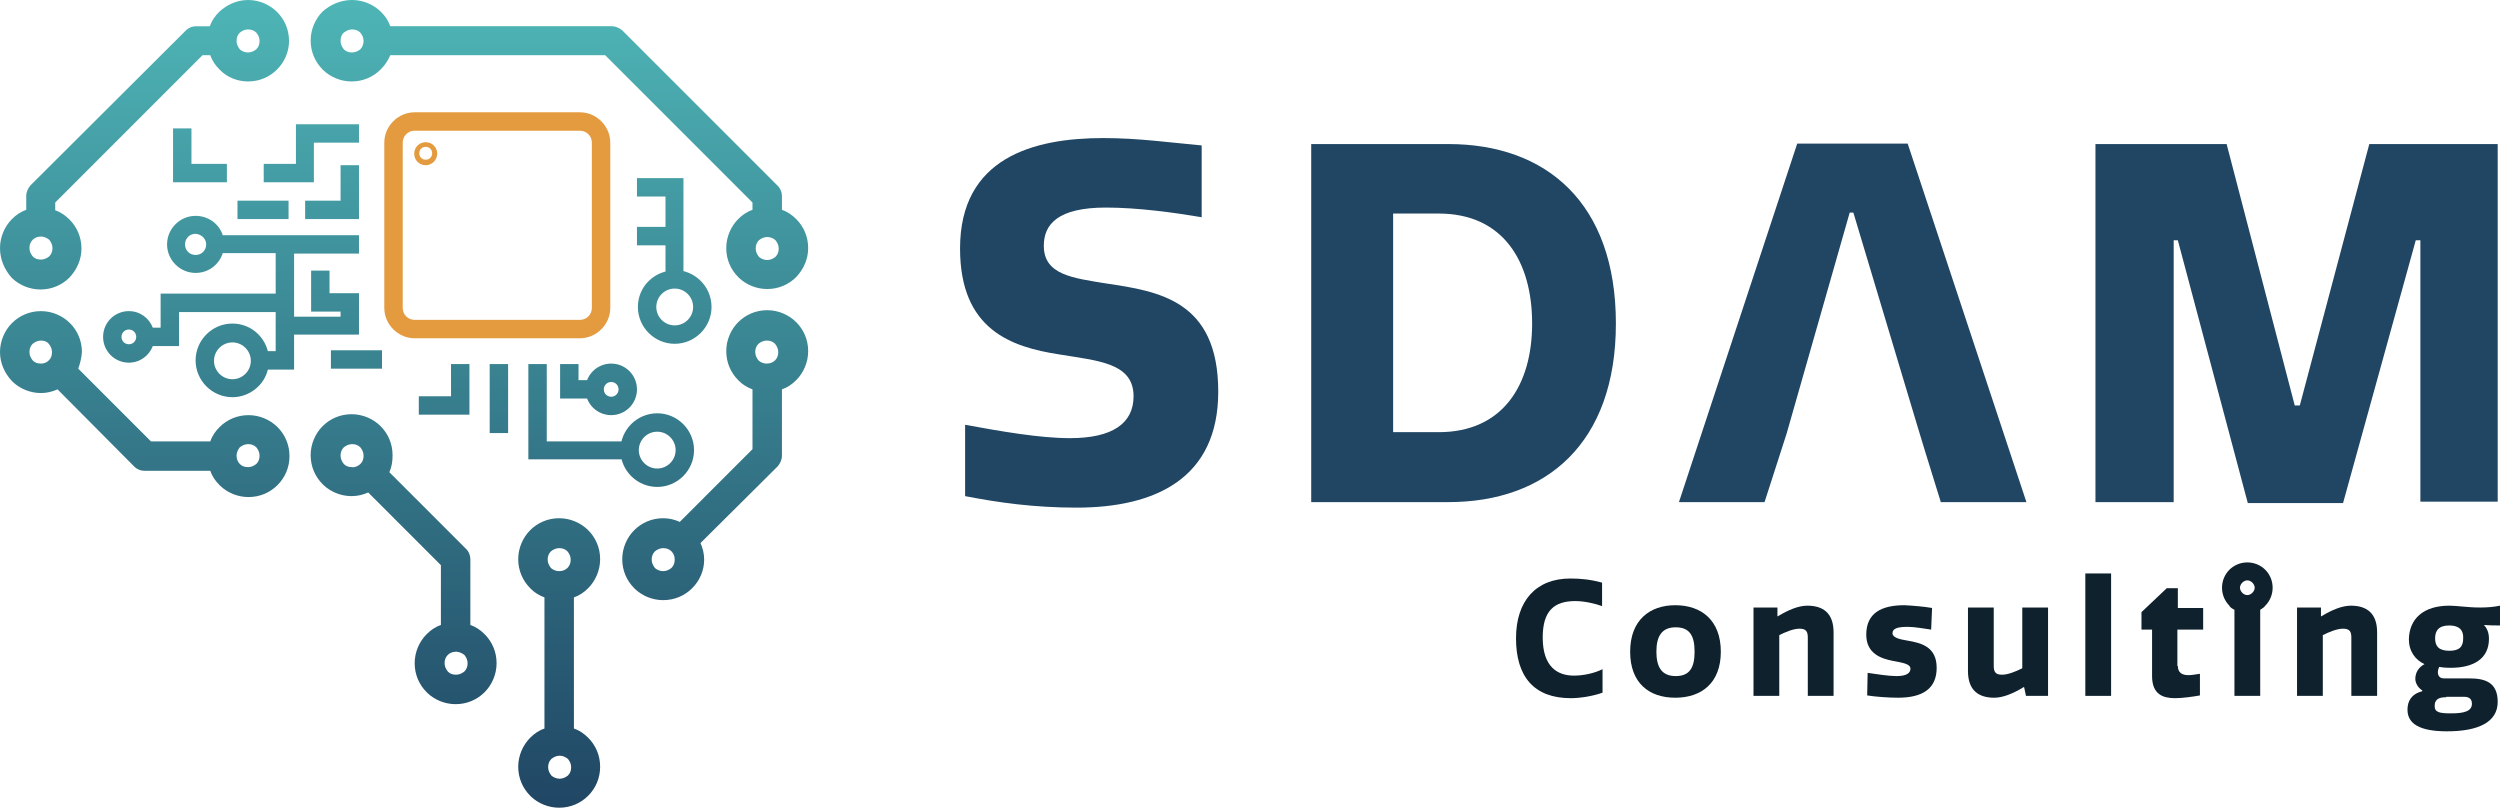
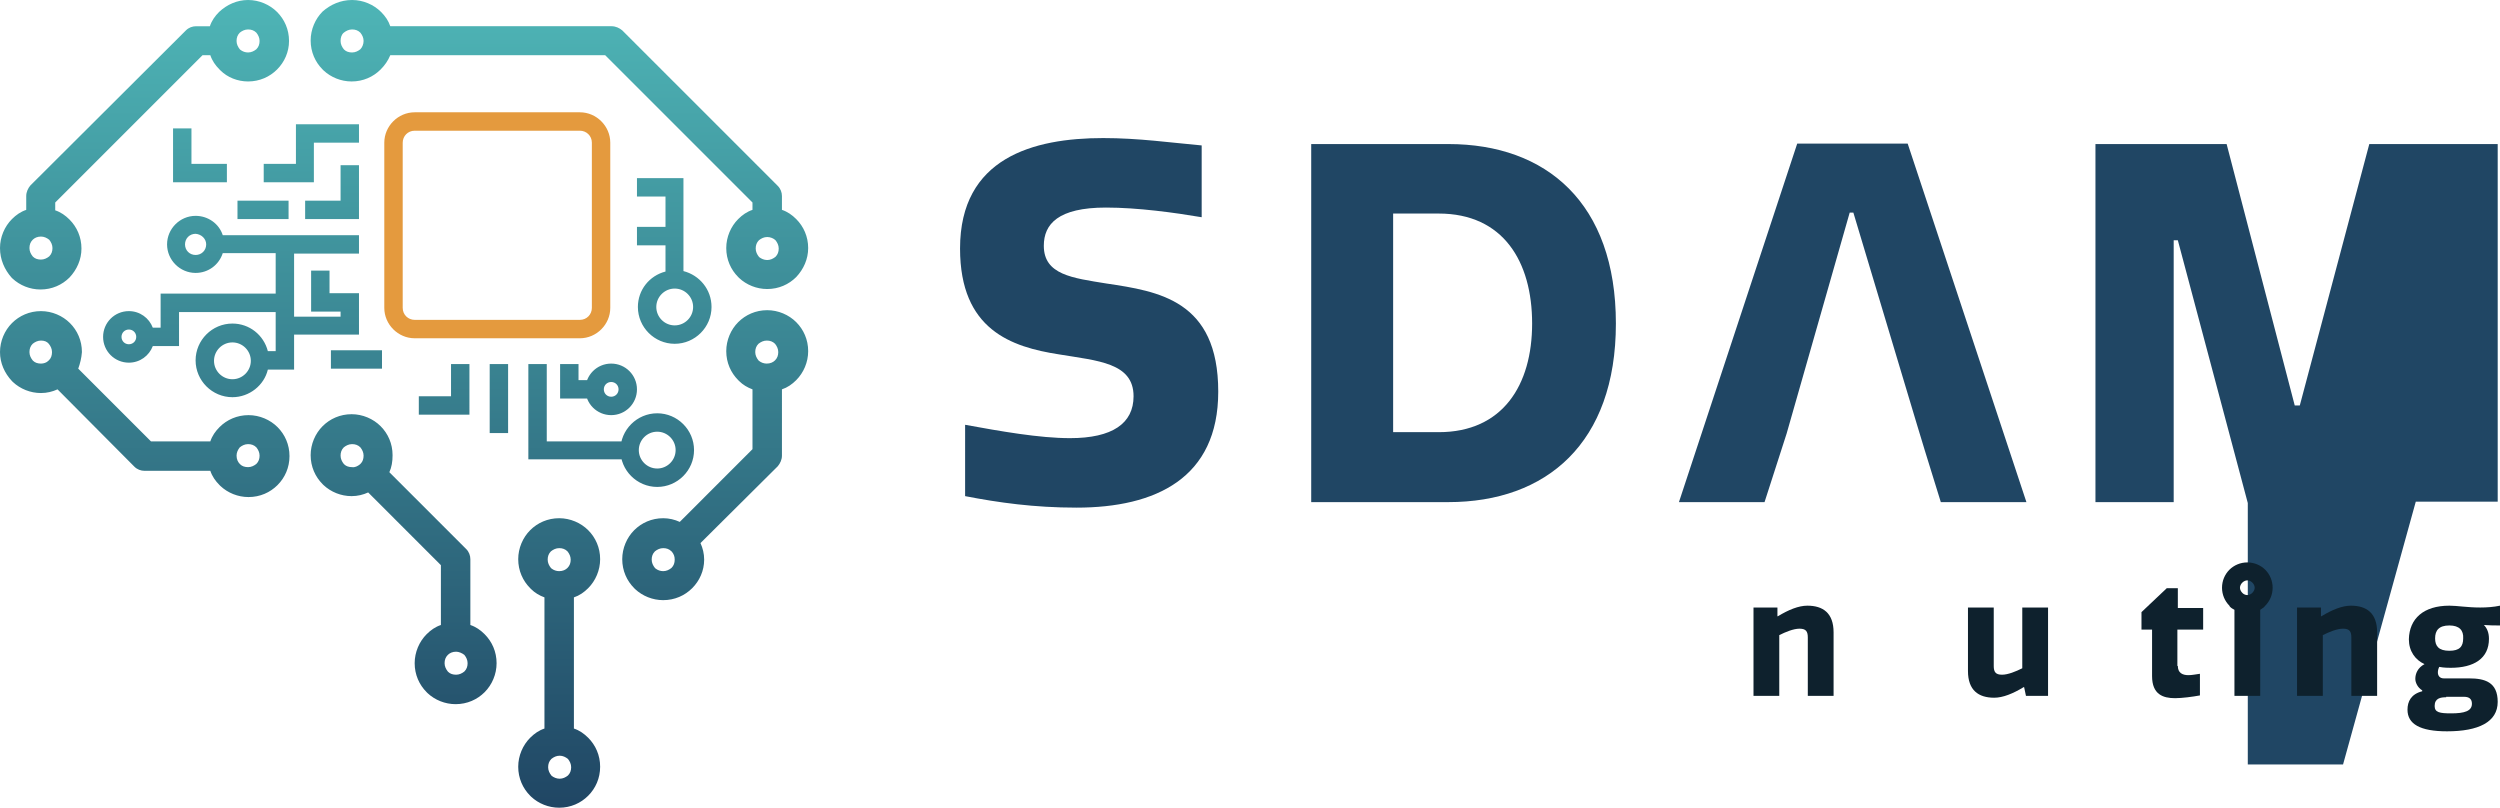
<svg xmlns="http://www.w3.org/2000/svg" id="Layer_1" x="0px" y="0px" viewBox="0 0 543.2 175.5" style="enable-background:new 0 0 543.2 175.5;" xml:space="preserve">
  <style type="text/css"> .st0{fill:#E49A3E;} .st1{fill:url(#SVGID_1_);} .st2{fill:#204664;} .st3{fill:#0E212D;} </style>
  <g>
    <g>
      <path class="st0" d="M126,73.5H90.1c-3.6,0-6.6-3-6.6-6.6V31c0-3.6,3-6.6,6.6-6.6H126c3.6,0,6.6,3,6.6,6.6v35.9 C132.6,70.5,129.6,73.5,126,73.5z M90.1,28.4c-1.5,0-2.6,1.2-2.6,2.6v35.9c0,1.5,1.2,2.6,2.6,2.6H126c1.5,0,2.6-1.2,2.6-2.6V31 c0-1.5-1.2-2.6-2.6-2.6H90.1z" />
-       <path class="st0" d="M92.5,35.9c-1.4,0-2.5-1.1-2.5-2.5c0-1.4,1.1-2.5,2.5-2.5s2.5,1.1,2.5,2.5C95,34.7,93.9,35.9,92.5,35.9z M92.5,31.9c-0.8,0-1.4,0.6-1.4,1.4s0.6,1.4,1.4,1.4s1.4-0.6,1.4-1.4S93.3,31.9,92.5,31.9z" />
      <linearGradient id="SVGID_1_" gradientUnits="userSpaceOnUse" x1="87.758" y1="175.514" x2="87.758" y2="0">
        <stop offset="0" style="stop-color:#204664" />
        <stop offset="1" style="stop-color:#4EB5B6" />
      </linearGradient>
      <path class="st1" d="M166.6,79L166.6,79L166.6,79L166.6,79L166.6,79c0.8,0,1.4-0.3,1.8-0.7c0.5-0.5,0.7-1.1,0.7-1.8 c0-0.7-0.3-1.3-0.7-1.8l0,0c-0.5-0.5-1.1-0.7-1.8-0.7c-0.7,0-1.3,0.3-1.8,0.7c-0.5,0.5-0.7,1.1-0.7,1.8c0,0.7,0.3,1.3,0.7,1.8 l0.1,0.1C165.4,78.8,166,79,166.6,79L166.6,79z M144.1,124.1c0.7,0,1.3-0.3,1.8-0.7c0.5-0.5,0.7-1.1,0.7-1.8 c0-0.7-0.2-1.2-0.6-1.7l-0.1-0.1v0v0c-0.5-0.5-1.1-0.7-1.8-0.7c-0.7,0-1.3,0.3-1.8,0.7c-0.5,0.5-0.7,1.1-0.7,1.8 c0,0.7,0.3,1.3,0.7,1.8l0.1,0.1C142.9,123.9,143.5,124.1,144.1,124.1L144.1,124.1z M150.4,127.8c-1.6,1.6-3.8,2.6-6.3,2.6 c-2.3,0-4.5-0.9-6.1-2.4l-0.2-0.2c-1.6-1.6-2.6-3.8-2.6-6.3c0-2.4,1-4.7,2.6-6.3c1.6-1.6,3.8-2.6,6.3-2.6c1.3,0,2.5,0.3,3.6,0.8 l15.8-15.8v-13c-1.1-0.4-2.1-1-2.9-1.8l-0.2-0.2c-1.6-1.6-2.6-3.8-2.6-6.3c0-2.4,1-4.7,2.6-6.3c1.6-1.6,3.8-2.6,6.3-2.6 c2.4,0,4.7,1,6.3,2.6v0c1.6,1.6,2.6,3.8,2.6,6.3c0,2.4-1,4.7-2.6,6.3l0,0c-0.9,0.9-1.9,1.6-3.1,2V99c0,0.9-0.4,1.7-0.9,2.3 L152.2,118c0.5,1.1,0.8,2.3,0.8,3.6C153,124,152,126.2,150.4,127.8L150.4,127.8z M166.7,79L166.7,79L166.7,79z M10.5,78.4l0.1-0.1 l0.1-0.1c0.4-0.4,0.6-1,0.6-1.7c0-0.7-0.3-1.3-0.7-1.8l0,0C10.2,74.2,9.6,74,8.9,74c-0.7,0-1.3,0.3-1.8,0.7 c-0.5,0.5-0.7,1.1-0.7,1.8c0,0.7,0.3,1.3,0.7,1.8l0.1,0.1c0.4,0.4,1,0.6,1.7,0.6C9.5,79,10.1,78.8,10.5,78.4L10.5,78.4z M17,80.1 l15.8,15.8h12.9c0.4-1.2,1.1-2.2,2-3.1c1.6-1.6,3.8-2.6,6.3-2.6c2.4,0,4.7,1,6.3,2.6v0c1.6,1.6,2.6,3.8,2.6,6.3s-1,4.7-2.6,6.3 l0,0c-1.6,1.6-3.8,2.6-6.3,2.6c-2.3,0-4.5-0.9-6.1-2.4l-0.2-0.2c-0.9-0.9-1.6-1.9-2-3.1H31.4c-0.8,0-1.6-0.3-2.2-0.9L12.5,84.6 c-1.1,0.5-2.3,0.8-3.6,0.8c-2.3,0-4.5-0.9-6.1-2.4l-0.2-0.2C1,81.1,0,78.9,0,76.5c0-2.4,1-4.7,2.6-6.3c1.6-1.6,3.8-2.6,6.3-2.6 c2.4,0,4.7,1,6.3,2.6v0c1.6,1.6,2.6,3.8,2.6,6.3C17.7,77.8,17.4,79,17,80.1z M51.4,99L51.4,99L51.4,99L51.4,99L51.4,99 c0,0.8,0.3,1.4,0.7,1.8l0.1,0.1c0.4,0.4,1,0.6,1.7,0.6c0.7,0,1.3-0.3,1.8-0.7c0.5-0.5,0.7-1.1,0.7-1.8c0-0.7-0.3-1.3-0.7-1.8l0,0 c-0.5-0.5-1.1-0.7-1.8-0.7c-0.7,0-1.3,0.3-1.8,0.7C51.7,97.7,51.4,98.3,51.4,99L51.4,99z M51.4,99L51.4,99L51.4,99z M8.9,51.4 L8.9,51.4L8.9,51.4L8.9,51.4L8.9,51.4c-0.8,0-1.4,0.3-1.8,0.7c-0.5,0.5-0.7,1.1-0.7,1.8c0,0.7,0.3,1.3,0.7,1.8l0.1,0.1 c0.4,0.4,1,0.6,1.7,0.6c0.7,0,1.3-0.3,1.8-0.7c0.5-0.5,0.7-1.1,0.7-1.8c0-0.7-0.3-1.3-0.7-1.8l0,0C10.2,51.7,9.6,51.4,8.9,51.4 L8.9,51.4z M53.9,11.4c0.7,0,1.3-0.3,1.8-0.7c0.5-0.5,0.7-1.1,0.7-1.8c0-0.7-0.3-1.3-0.7-1.8h0c-0.5-0.5-1.1-0.7-1.8-0.7 c-0.7,0-1.3,0.3-1.8,0.7l0,0c-0.5,0.5-0.7,1.1-0.7,1.8c0,0.7,0.3,1.3,0.7,1.8l0.1,0.1C52.7,11.2,53.3,11.4,53.9,11.4L53.9,11.4z M60.2,15.1c-1.6,1.6-3.8,2.6-6.3,2.6c-2.3,0-4.5-0.9-6-2.4l-0.2-0.2c-0.9-0.9-1.6-1.9-2-3.1H44L12,44v1.7c1.2,0.4,2.2,1.1,3.1,2 v0c1.6,1.6,2.6,3.8,2.6,6.3c0,2.4-1,4.6-2.6,6.3l0,0c-1.6,1.6-3.8,2.6-6.3,2.6c-2.3,0-4.5-0.9-6.1-2.4l-0.2-0.2 C1,58.6,0,56.4,0,53.9c0-2.4,1-4.7,2.6-6.3c0.9-0.9,1.9-1.6,3.1-2v-3c0-0.9,0.4-1.7,0.9-2.3L40.4,6.6c0.6-0.6,1.4-0.9,2.2-0.9l3,0 c0.4-1.2,1.1-2.2,2-3.1l0,0C49.3,1,51.5,0,53.9,0c2.4,0,4.7,1,6.3,2.6l0,0c1.6,1.6,2.6,3.8,2.6,6.3C62.8,11.3,61.8,13.5,60.2,15.1 L60.2,15.1z M8.9,51.4L8.9,51.4L8.9,51.4z M78.2,100.9l0.1-0.1l0.1-0.1c0.4-0.4,0.6-1,0.6-1.7c0-0.7-0.3-1.3-0.7-1.8l0,0 c-0.5-0.5-1.1-0.7-1.8-0.7c-0.7,0-1.3,0.3-1.8,0.7C74.2,97.7,74,98.3,74,99c0,0.7,0.3,1.3,0.7,1.8l0.1,0.1c0.4,0.4,1,0.6,1.7,0.6 C77.1,101.6,77.7,101.3,78.2,100.9L78.2,100.9z M84.6,102.6l16.7,16.7c0.6,0.6,0.9,1.4,0.9,2.2l0,14.3c1.2,0.4,2.2,1.1,3.1,2v0 c1.6,1.6,2.6,3.8,2.6,6.3c0,2.4-1,4.7-2.6,6.3l0,0c-1.6,1.6-3.8,2.6-6.3,2.6c-2.3,0-4.5-0.9-6.1-2.4l-0.2-0.2 c-1.6-1.6-2.6-3.8-2.6-6.3c0-2.4,1-4.7,2.6-6.3c0.9-0.9,1.9-1.6,3.1-2v-13l-15.8-15.8c-1.1,0.5-2.3,0.8-3.6,0.8 c-2.3,0-4.5-0.9-6.1-2.4l-0.2-0.2c-1.6-1.6-2.6-3.8-2.6-6.3c0-2.4,1-4.7,2.6-6.3c1.6-1.6,3.8-2.6,6.3-2.6c2.4,0,4.7,1,6.3,2.6v0 c1.6,1.6,2.6,3.8,2.6,6.3C85.3,100.3,85.1,101.5,84.6,102.6z M99.1,141.6L99.1,141.6L99.1,141.6L99.1,141.6L99.1,141.6 c-0.8,0-1.4,0.3-1.8,0.7c-0.5,0.5-0.7,1.1-0.7,1.8c0,0.7,0.3,1.3,0.7,1.8l0.1,0.1c0.4,0.4,1,0.6,1.7,0.6c0.7,0,1.3-0.3,1.8-0.7 c0.5-0.5,0.7-1.1,0.7-1.8c0-0.7-0.3-1.3-0.7-1.8l0,0C100.4,141.9,99.7,141.6,99.1,141.6L99.1,141.6z M99,141.6L99,141.6L99,141.6z M121.5,124.1L121.5,124.1L121.5,124.1L121.5,124.1L121.5,124.1c0.8,0,1.4-0.3,1.8-0.7c0.5-0.5,0.7-1.1,0.7-1.8 c0-0.7-0.3-1.3-0.7-1.8l0,0c-0.5-0.5-1.1-0.7-1.8-0.7c-0.7,0-1.3,0.3-1.8,0.7c-0.5,0.5-0.7,1.1-0.7,1.8c0,0.7,0.3,1.3,0.7,1.8 l0.1,0.1C120.3,123.9,120.9,124.1,121.5,124.1z M121.6,169.2c0.7,0,1.3-0.3,1.8-0.7c0.5-0.5,0.7-1.1,0.7-1.8 c0-0.7-0.3-1.3-0.7-1.8l0,0c-0.5-0.4-1.1-0.7-1.8-0.7h0h0h0h0c-0.7,0-1.3,0.3-1.8,0.7c-0.5,0.5-0.7,1.1-0.7,1.8 c0,0.7,0.3,1.3,0.7,1.8l0.1,0.1C120.3,168.9,120.9,169.2,121.6,169.2L121.6,169.2z M127.8,172.9c-1.6,1.6-3.8,2.6-6.3,2.6 c-2.3,0-4.5-0.9-6.1-2.4l-0.2-0.2c-1.6-1.6-2.6-3.8-2.6-6.3c0-2.4,1-4.7,2.6-6.3c0.9-0.9,1.9-1.6,3.1-2v-28.5 c-1.1-0.4-2.1-1-2.9-1.8l-0.2-0.2c-1.6-1.6-2.6-3.8-2.6-6.3c0-2.4,1-4.7,2.6-6.3c1.6-1.6,3.8-2.6,6.3-2.6c2.4,0,4.7,1,6.3,2.6v0 c1.6,1.6,2.6,3.8,2.6,6.3c0,2.4-1,4.7-2.6,6.3l0,0c-0.9,0.9-1.9,1.6-3.1,2v28.5c1.2,0.4,2.2,1.1,3.1,2v0c1.6,1.6,2.6,3.8,2.6,6.3 C130.4,169.1,129.4,171.3,127.8,172.9L127.8,172.9L127.8,172.9z M121.6,124.1L121.6,124.1L121.6,124.1z M121.6,164.1L121.6,164.1 L121.6,164.1z M166.7,56.5c0.7,0,1.3-0.3,1.8-0.7c0.5-0.5,0.7-1.1,0.7-1.8c0-0.7-0.3-1.3-0.7-1.8l0,0c-0.4-0.4-1.1-0.7-1.8-0.7h0 h0l0,0l0,0h0h0c-0.7,0-1.3,0.3-1.8,0.7c-0.5,0.5-0.7,1.1-0.7,1.8c0,0.7,0.3,1.3,0.7,1.8l0.1,0.1C165.4,56.2,166,56.5,166.7,56.5 L166.7,56.5z M76.5,11.4c0.7,0,1.3-0.3,1.8-0.7c0.4-0.4,0.7-1.1,0.7-1.8v0v0v0v0c0-0.7-0.3-1.3-0.7-1.8l0,0 c-0.5-0.5-1.1-0.7-1.8-0.7c-0.7,0-1.3,0.3-1.8,0.7C74.2,7.5,74,8.2,74,8.9c0,0.7,0.3,1.3,0.7,1.8l0.1,0.1 C75.2,11.2,75.8,11.4,76.5,11.4z M82.7,15.1c-1.6,1.6-3.8,2.6-6.3,2.6c-2.3,0-4.5-0.9-6.1-2.4l-0.2-0.2c-1.6-1.6-2.6-3.8-2.6-6.3 c0-2.4,1-4.7,2.6-6.3C71.8,1,74,0,76.5,0c2.4,0,4.7,1,6.3,2.6v0c0.9,0.9,1.6,1.9,2,3.1h48.1c0.9,0,1.7,0.4,2.3,0.9l33.8,33.8 c0.6,0.6,0.9,1.4,0.9,2.2v3c1.2,0.4,2.2,1.1,3.1,2v0c1.6,1.6,2.6,3.8,2.6,6.3c0,2.4-1,4.6-2.6,6.3l0,0c-1.6,1.6-3.8,2.6-6.3,2.6 c-2.3,0-4.5-0.9-6.1-2.4l-0.2-0.2c-1.6-1.6-2.6-3.8-2.6-6.3c0-2.4,1-4.7,2.6-6.3c0.9-0.9,1.9-1.6,3.1-2V44l-32-32H84.8 C84.3,13.2,83.6,14.2,82.7,15.1L82.7,15.1z M79,8.9L79,8.9L79,8.9z M62.7,43.6v4H51.6v-4H62.7z M110.4,94.1h-4V79.1h4V94.1z M83,80.1H71.9v-4H83V80.1z M136.8,99.8h-22V79.1h4v16.8h18V99.8z M142.8,105.8c-4.4,0-8-3.6-8-8c0-4.4,3.6-8,8-8c4.4,0,8,3.6,8,8 C150.8,102.2,147.2,105.8,142.8,105.8z M142.8,93.8c-2.2,0-4,1.8-4,4c0,2.2,1.8,4,4,4c2.2,0,4-1.8,4-4 C146.8,95.6,145,93.8,142.8,93.8z M132.8,90.2c-3.1,0-5.6-2.5-5.6-5.6s2.5-5.6,5.6-5.6s5.6,2.5,5.6,5.6S135.9,90.2,132.8,90.2z M132.8,83c-0.9,0-1.6,0.7-1.6,1.6s0.7,1.6,1.6,1.6c0.9,0,1.6-0.7,1.6-1.6S133.7,83,132.8,83z M129.2,86.6h-7.5v-7.5h4v3.5h3.6 V86.6z M22.4,73.2c0,3.1,2.5,5.6,5.6,5.6c2.4,0,4.4-1.5,5.2-3.6h5.7v-7.4h21.2v-4H34.9v7.4h-1.7c-0.8-2.1-2.8-3.6-5.2-3.6 C24.9,67.6,22.4,70.1,22.4,73.2z M26.4,73.2c0-0.9,0.7-1.6,1.6-1.6s1.6,0.7,1.6,1.6s-0.7,1.6-1.6,1.6S26.4,74.1,26.4,73.2z M68.3,39.6h-11v-4h7V27H78v4h-9.8V39.6z M102,90.1H91v-4h7v-7h4V90.1z M49.3,39.6H37.6V27.9h4v7.7h7.7V39.6z M42.5,46.9 c-3.4,0-6.2,2.8-6.2,6.2c0,3.4,2.8,6.2,6.2,6.2c2.8,0,5.1-1.8,5.9-4.3h11.5v21.3h-1.7c-0.9-3.5-4-6-7.7-6c-4.4,0-8,3.6-8,8 c0,4.4,3.6,8,8,8c3.7,0,6.9-2.6,7.7-6h5.7v-7.6H78v-9h-6.4v-4.9h-4v8.9H74v1.1H63.9V55.1l14.1,0v-4l-29.6,0 C47.6,48.6,45.2,46.9,42.5,46.9z M50.5,82.4c-2.2,0-4-1.8-4-4c0-2.2,1.8-4,4-4s4,1.8,4,4C54.5,80.6,52.7,82.4,50.5,82.4z M44.8,53.1c0,1.3-1,2.3-2.3,2.3c-1.3,0-2.3-1-2.3-2.3c0-1.3,1-2.3,2.3-2.3C43.8,50.9,44.8,51.9,44.8,53.1z M148.5,58.9V38.7 h-10.1v4h6.2v6.6l-6.2,0v4l6.2,0v5.7c-3.5,0.9-6,4-6,7.7c0,4.4,3.6,8,8,8c4.4,0,8-3.6,8-8C154.6,62.9,152,59.8,148.5,58.9z M146.6,70.7c-2.2,0-4-1.8-4-4c0-2.2,1.8-4,4-4c2.2,0,4,1.8,4,4C150.6,68.9,148.8,70.7,146.6,70.7z M78,35.9v11.7H66.3v-4H74v-7.7 H78z" />
    </g>
    <g>
      <path class="st2" d="M246.3,86.1c0-7.3-7.8-7.7-16.2-9.1c-10.3-1.6-21.5-5.3-21.5-23c0-19.7,15.9-24,31.1-24 c7.7,0,14.7,1,21.4,1.6v15.6c-5.9-1-13.9-2.1-20.8-2.1c-10.4,0-13.5,3.6-13.5,8.3c0,6.3,6.2,7,13.6,8.2 c11.3,1.7,24.3,3.6,24.3,23.5c0,18.8-13.6,25.2-30.8,25.2c-9.2,0-17-1.1-24.2-2.5V92.3c7.7,1.4,16.1,2.9,22.8,2.9 C241.7,95.2,246.3,92,246.3,86.1z" />
      <path class="st2" d="M284.9,109.1V31.3h29.8c21.3,0,36.4,12.8,36.4,39c0,26-15.1,38.8-36.4,38.8H284.9z M312.6,46.4h-9.9v47.5h9.9 c13.9,0,20.3-10.2,20.3-23.6C332.9,56.8,326.6,46.4,312.6,46.4z" />
-       <path class="st2" d="M488.4,109.3l-15.2-57.1h-0.9v56.9h-17V31.3h28.5l14.8,56.8h1.1l15.1-56.8h27.9v77.7h-16.8V52.2h-1 l-15.8,57.1H488.4z" />
+       <path class="st2" d="M488.4,109.3l-15.2-57.1h-0.9v56.9h-17V31.3h28.5l14.8,56.8h1.1l15.1-56.8h27.9v77.7h-16.8h-1 l-15.8,57.1H488.4z" />
      <polygon class="st2" points="414.5,31.2 390.5,31.2 364.8,109.1 383.4,109.1 388.2,94.2 401.9,46.2 402.7,46.2 416.5,92.2 416.5,92.2 418.2,97.8 418.2,97.8 421.7,109.1 440.3,109.1 " />
    </g>
    <g>
      <path class="st3" d="M484.5,131.8c0.4,0.4,0.5,0.4,1,0.7l0,18.7h5.6l0-18.7c0.6-0.4,0.8-0.5,1.1-0.9l0,0c1-1,1.6-2.4,1.6-3.9 s-0.6-2.9-1.6-3.9v0c-1-1-2.4-1.6-3.9-1.6c-1.5,0-2.9,0.6-3.9,1.6c-1,1-1.6,2.4-1.6,3.9c0,1.5,0.6,2.9,1.6,3.9L484.5,131.8z M487.2,126.6c0.3-0.3,0.7-0.5,1.1-0.5c0.4,0,0.8,0.2,1.1,0.5l0,0c0.3,0.3,0.5,0.7,0.5,1.1c0,0.4-0.2,0.8-0.5,1.1 c-0.3,0.3-0.7,0.5-1.1,0.5h0h0h0h0c-0.4,0-0.8-0.2-1-0.4l-0.1-0.1c-0.3-0.3-0.5-0.7-0.5-1.1C486.7,127.3,486.9,126.9,487.2,126.6z " />
-       <path class="st3" d="M341.2,125.7c2.2,0,4.4,0.2,6.9,0.9v5.1c-1.3-0.5-3.8-1.1-5.8-1.1c-4.6,0-7.1,2.1-7.1,7.9 c0,6.4,3.2,8.3,6.8,8.3c2,0,4.4-0.5,6.2-1.4v5.1c-2.2,0.8-5,1.2-6.9,1.2c-8,0-11.9-4.7-11.9-13 C329.4,130.6,333.7,125.7,341.2,125.7z" />
-       <path class="st3" d="M364,151.6c-5.7,0-9.8-3.2-9.8-10c0-6.8,4.2-10.1,9.8-10.1c5.7,0,9.9,3.3,9.9,10.1 C373.9,148.4,369.7,151.6,364,151.6z M364.1,136.3c-3,0-4.2,1.9-4.2,5.3s1.2,5.3,4.2,5.3c3,0,4.1-1.8,4.1-5.3 S367.1,136.3,364.1,136.3z" />
      <path class="st3" d="M392.8,151.2v-12.7c0-1.3-0.4-1.9-1.8-1.9c-1.3,0-3,0.7-4.4,1.4v13.2H381V132h5.2v1.9h0.1 c2.3-1.4,4.5-2.3,6.4-2.3c3.4,0,5.7,1.6,5.7,5.8v13.8H392.8z" />
-       <path class="st3" d="M419.8,132.1l-0.2,4.7c-1.4-0.2-3.6-0.6-5.1-0.6c-2.3,0-3.3,0.4-3.3,1.4c0,0.9,1.4,1.3,3.3,1.6 c2.9,0.5,6.3,1.3,6.3,5.9c0,4.5-3,6.5-8.4,6.5c-2,0-4.9-0.2-6.7-0.5l0.1-4.9c2,0.3,4.6,0.7,6.3,0.7c2.2,0,3-0.7,3-1.6 c0-1.1-1.8-1.3-3.8-1.7c-2.6-0.5-5.8-1.6-5.8-5.7c0-4.7,3.3-6.4,8.3-6.4C415.7,131.6,418.1,131.8,419.8,132.1z" />
      <path class="st3" d="M433.2,132v12.7c0,1.3,0.4,1.9,1.8,1.9c1.3,0,3-0.7,4.4-1.4V132h5.6v19.2h-4.8l-0.4-1.9h-0.1 c-2.3,1.4-4.5,2.3-6.4,2.3c-3.4,0-5.7-1.6-5.7-5.8V132H433.2z" />
-       <path class="st3" d="M458.7,151.2h-5.6v-26.6h5.6V151.2z" />
      <path class="st3" d="M473.2,144.7c0,1.5,1,2,2.3,2c0.8,0,1.7-0.2,2.5-0.3v4.7c-1.6,0.3-3.9,0.6-5.4,0.6c-2.6,0-5-0.8-5-4.8v-10.1 h-2.3v-3.8l5.5-5.2h2.4v4.3h5.5v4.7h-5.6V144.7z" />
      <path class="st3" d="M510.9,151.2v-12.7c0-1.3-0.4-1.9-1.8-1.9c-1.3,0-3,0.7-4.4,1.4v13.2h-5.6V132h5.2v1.9h0.1 c2.3-1.4,4.5-2.3,6.4-2.3c3.4,0,5.7,1.6,5.7,5.8v13.8H510.9z" />
      <path class="st3" d="M532.2,131.6c1.7,0,3.9,0.4,6.7,0.4c1.4,0,2.9-0.1,4.3-0.4v4.3c-1,0-2.3,0-3.5-0.1c0.7,0.7,1.1,1.7,1.1,3 c0,4.3-3.3,6.3-8.3,6.3c-0.4,0-1.5,0-2.5-0.2c-0.2,0.4-0.3,0.8-0.3,1.2c0,0.7,0.4,1.3,1.3,1.3h5.5c3.4,0,6.2,0.8,6.2,5.1 c0,4.4-4.2,6.4-11,6.4c-5.9,0-8.6-1.6-8.6-4.7c0-1.8,0.8-3.4,3.2-4v-0.2c-1-0.6-1.5-1.7-1.5-2.5c0-1.1,0.5-2.4,2-3.2 c-2-0.9-3.4-2.8-3.4-5.4C523.5,134.4,526.6,131.6,532.2,131.6z M531.5,151.5c-1.2,0-2.5,0.2-2.5,1.9c0,1.4,1.1,1.6,3.6,1.6 c2.9,0,4.5-0.5,4.5-2.1c0-1.1-0.7-1.5-1.7-1.5H531.5z M532.2,135.9c-2.3,0-3.1,1.1-3.1,2.8c0,1.7,0.8,2.7,3.1,2.7 c2.2,0,3-0.9,3-2.7C535.3,137,534.4,135.9,532.2,135.9z" />
    </g>
  </g>
</svg>